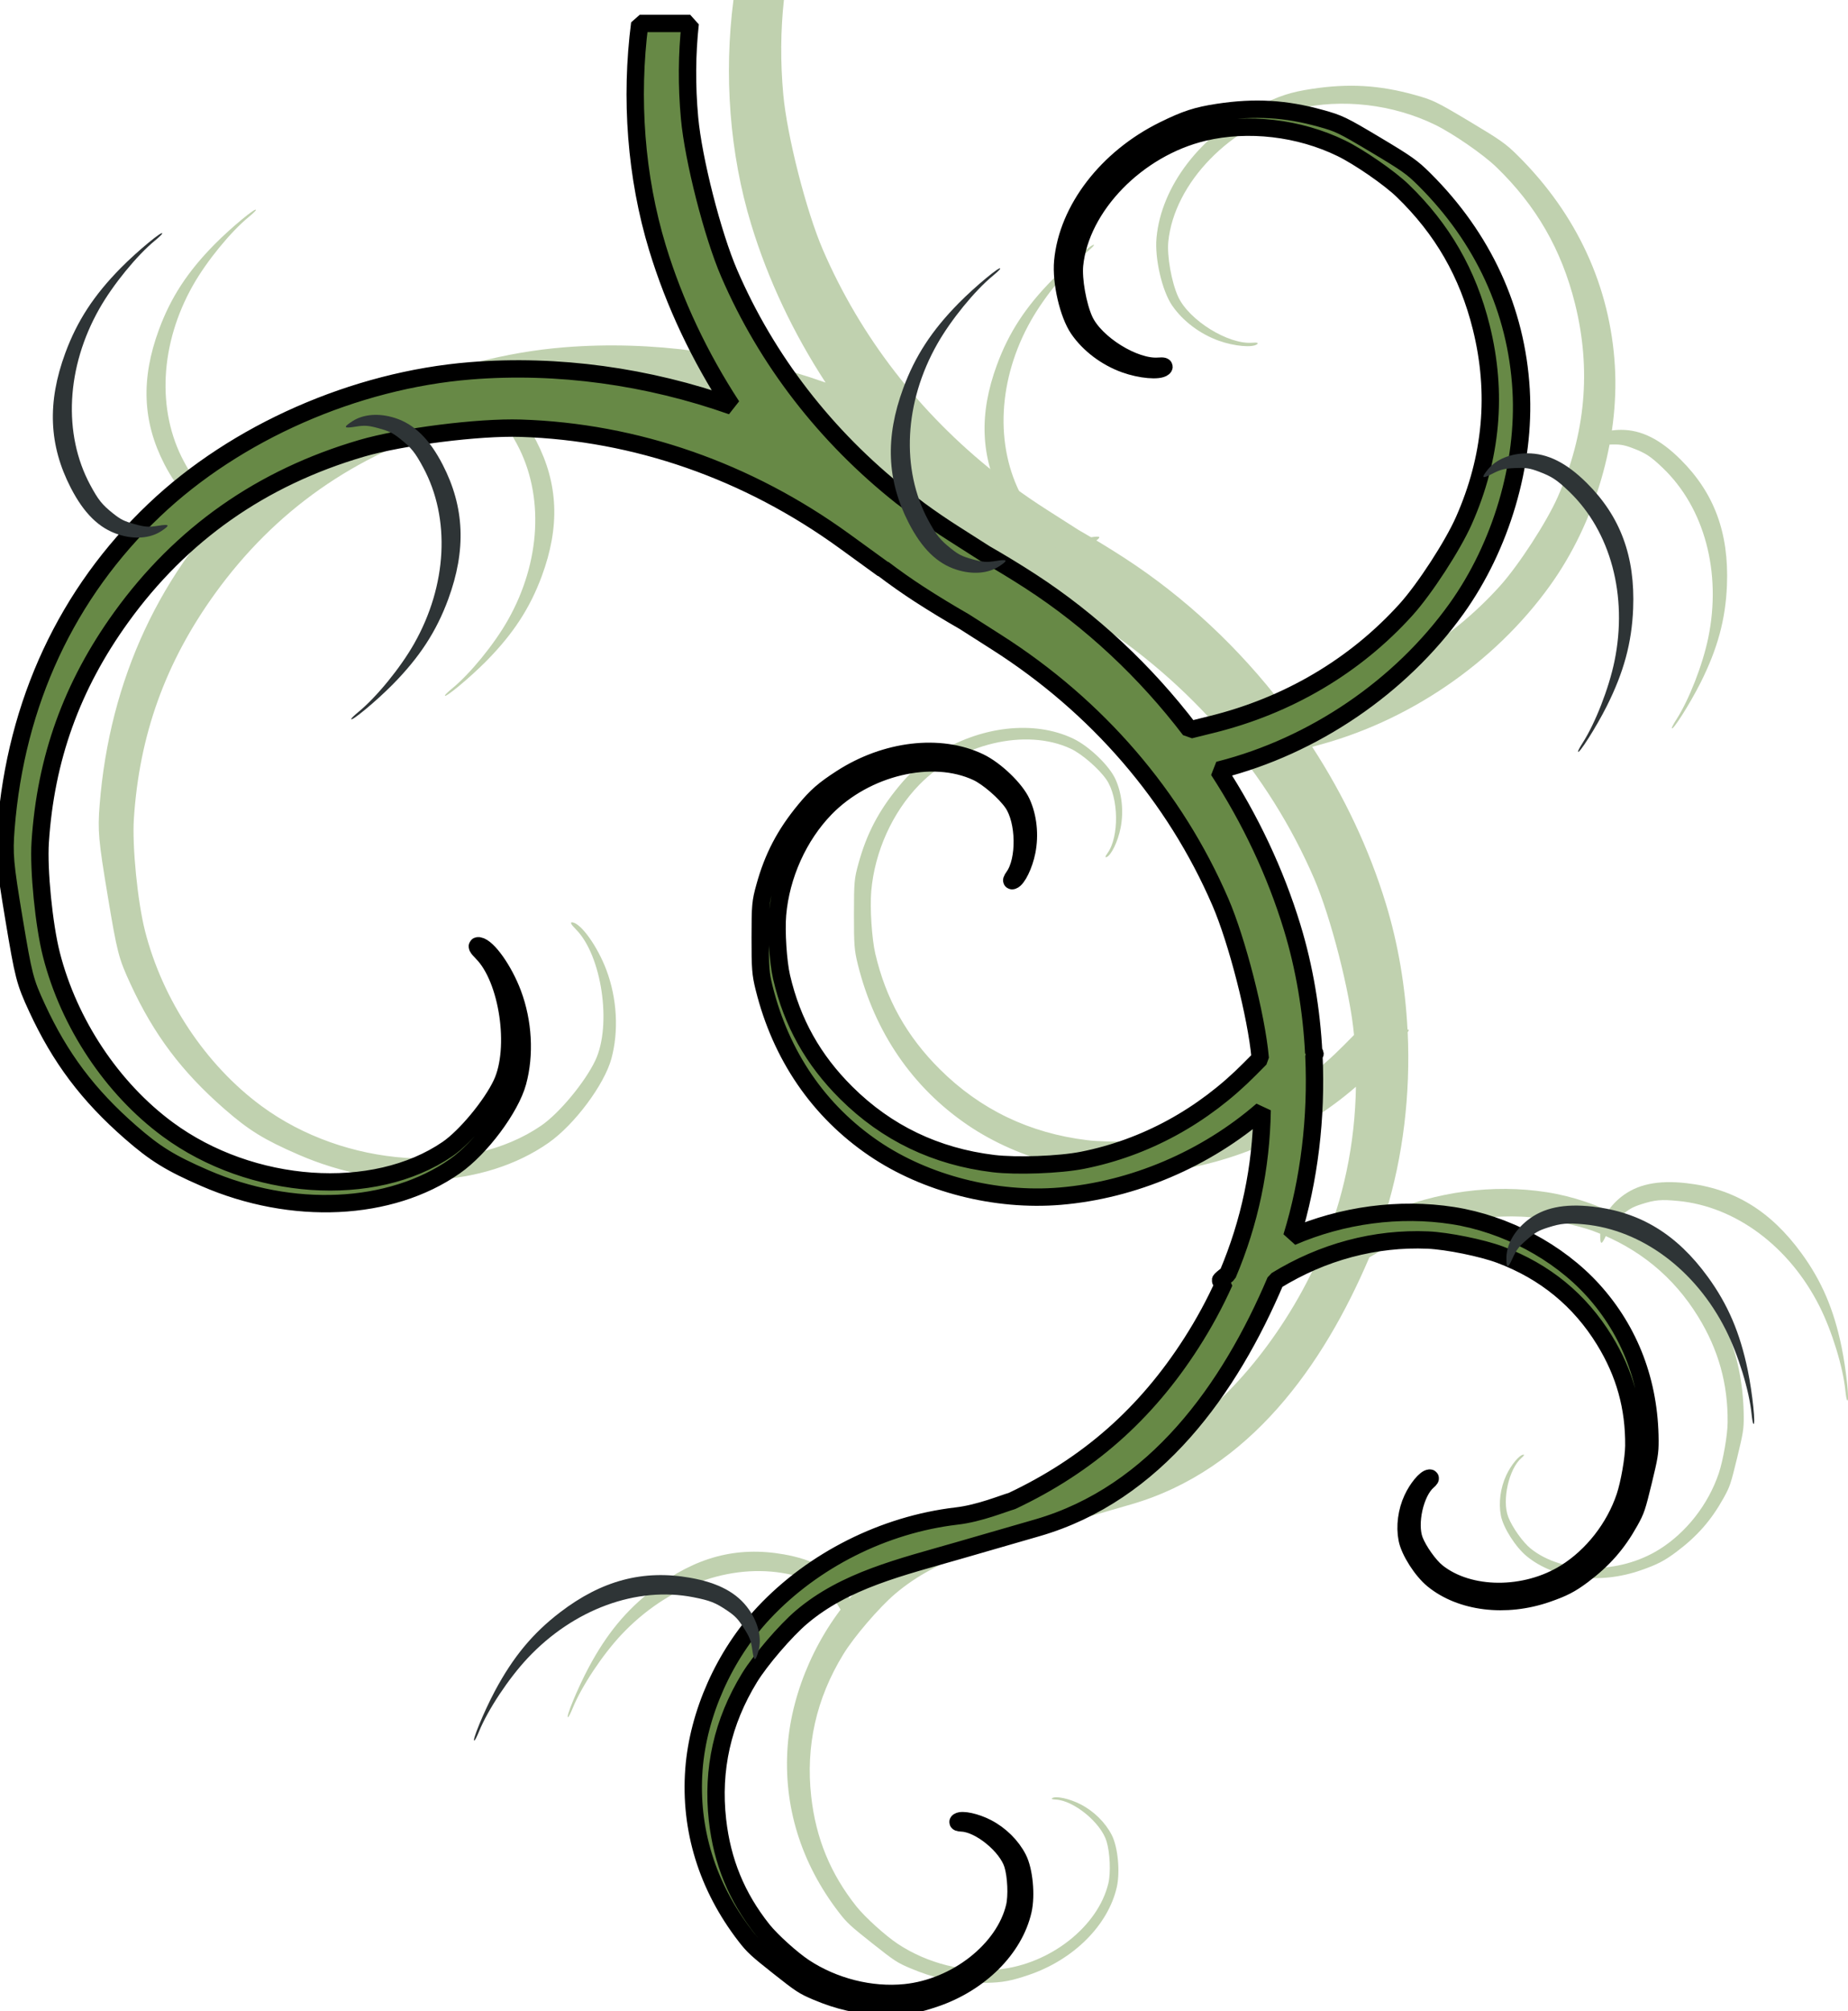
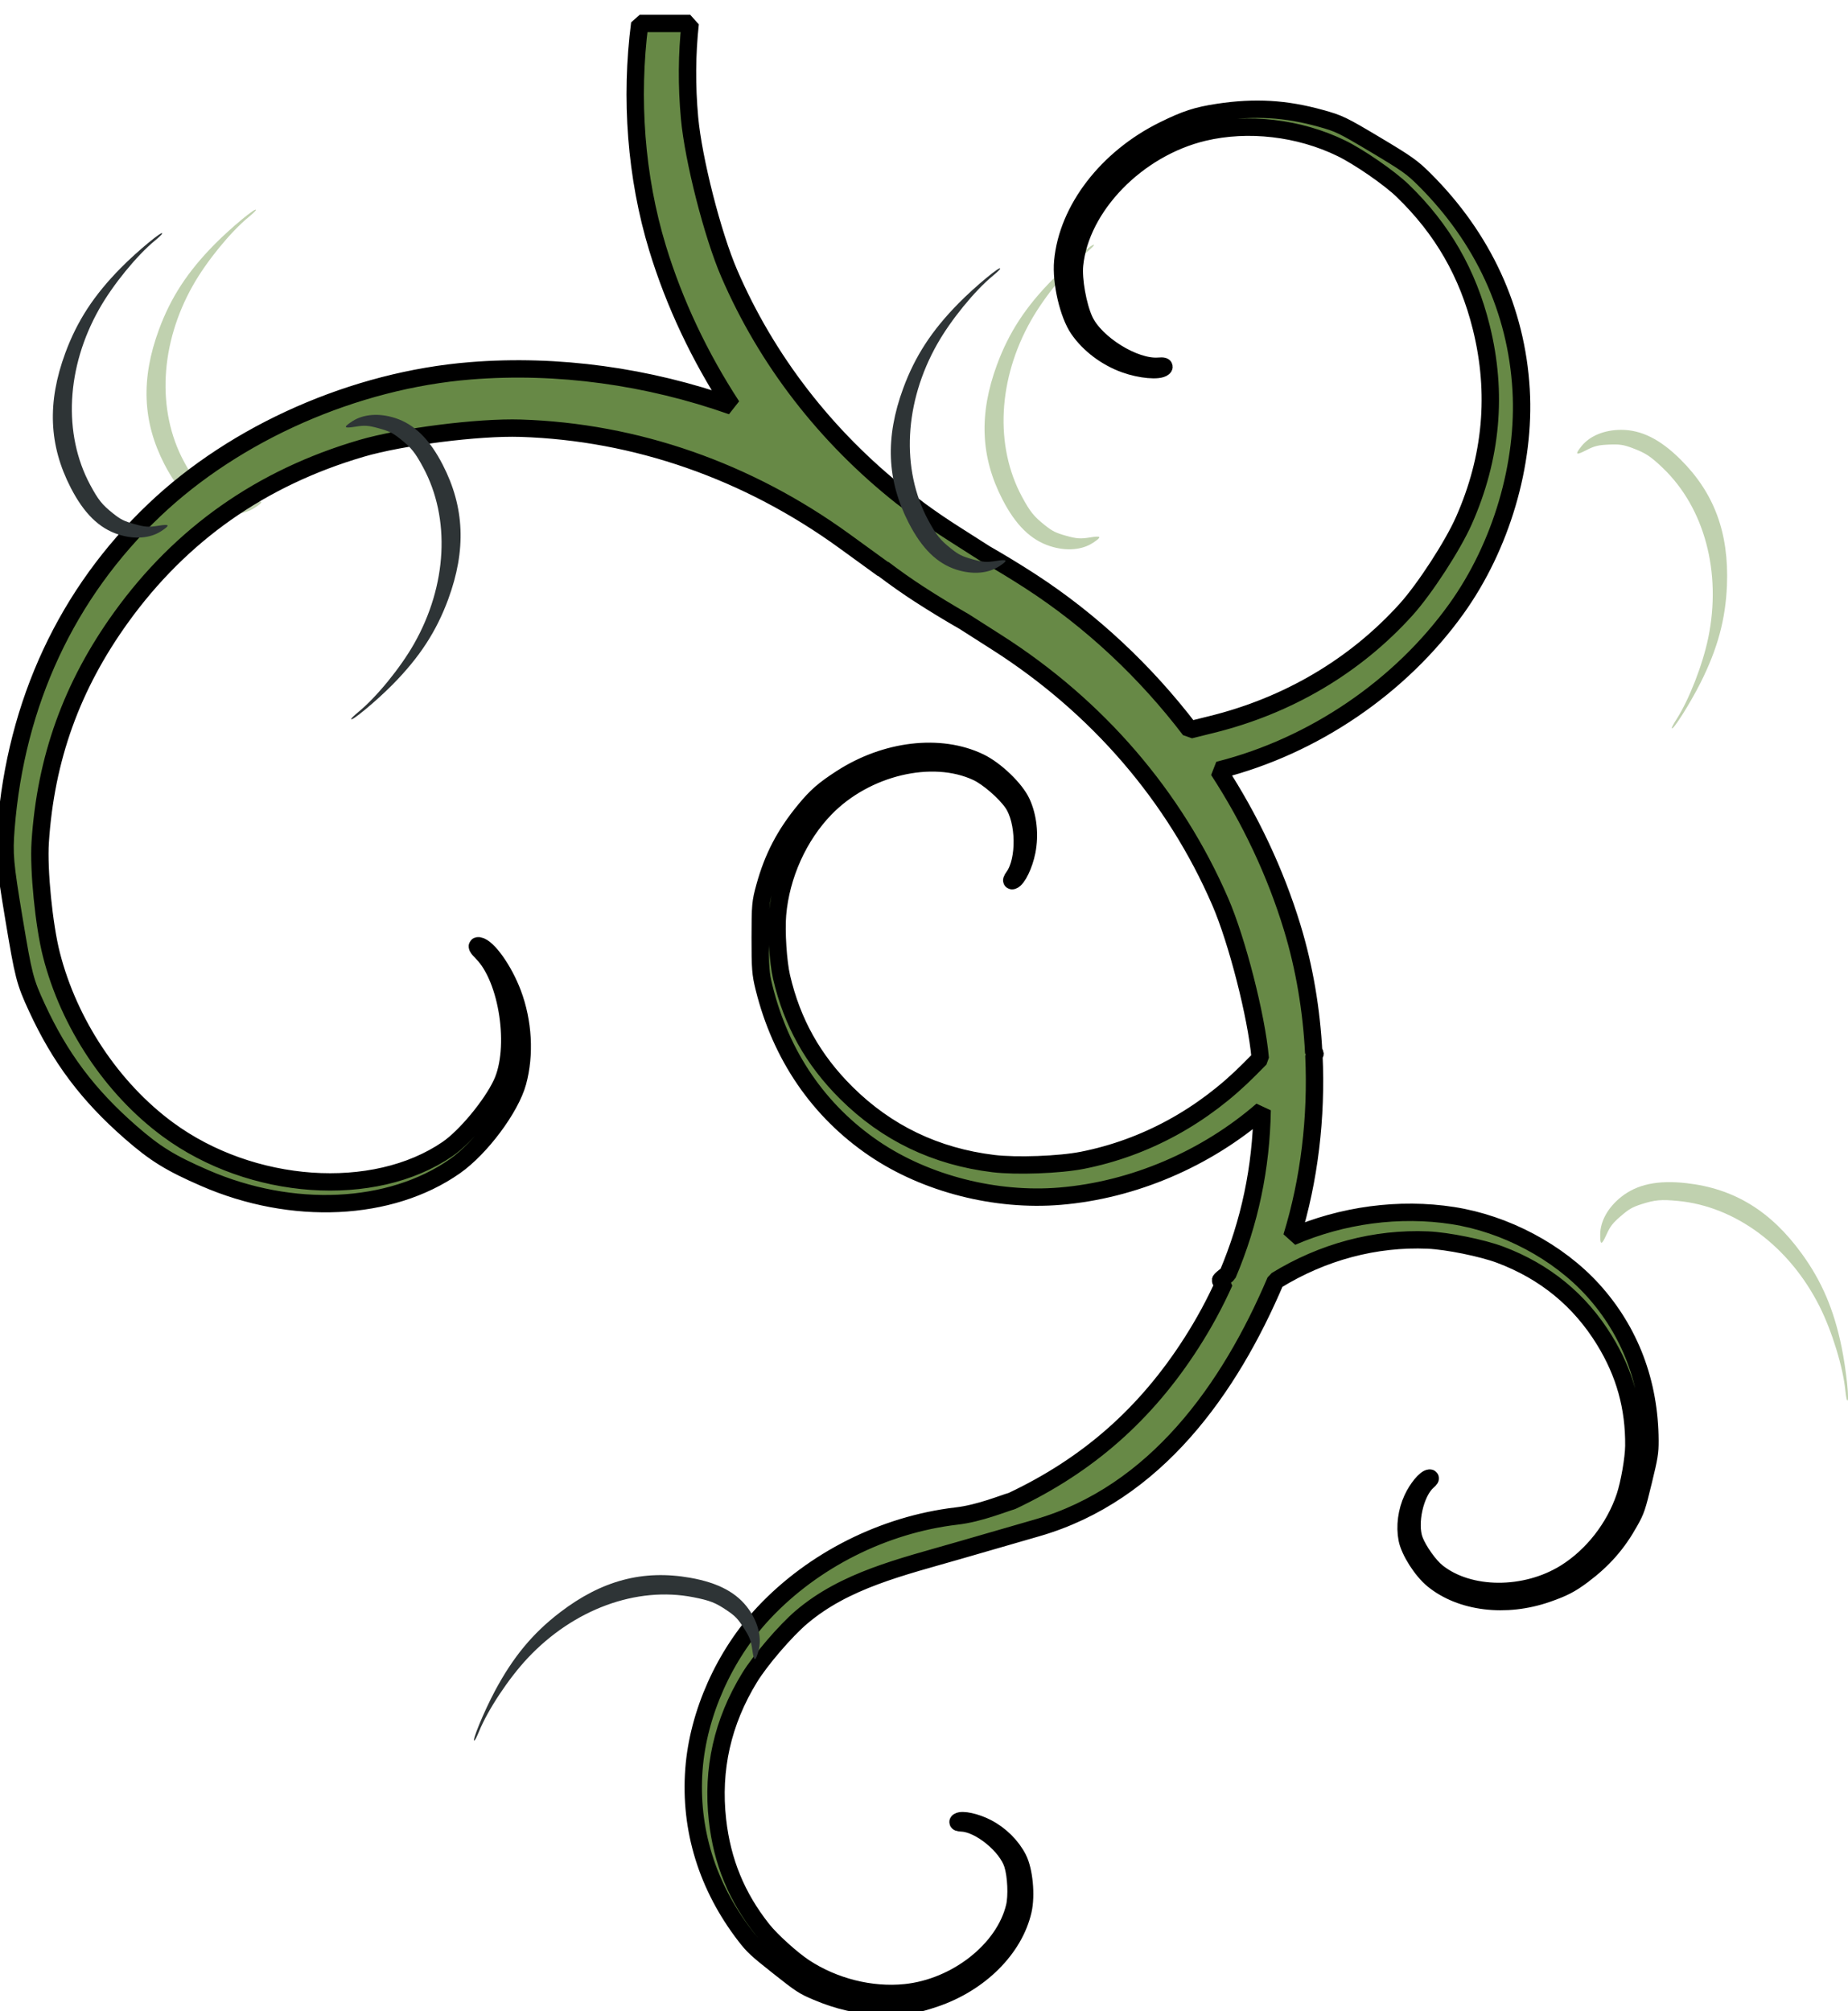
<svg xmlns="http://www.w3.org/2000/svg" width="366.426" height="398.731">
  <title>Green Branch</title>
  <defs>
    <filter id="filter4143">
      <feGaussianBlur id="feGaussianBlur4145" stdDeviation="3.564" />
    </filter>
  </defs>
  <g>
    <title>Layer 1</title>
    <g externalResourcesRequired="false" id="layer1">
      <g externalResourcesRequired="false" fill="#eeeeec" filter="url(#filter4143)" transform="matrix(0.581 0 0 0.581 273.373 201.707)" id="g4071">
-         <path fill="#c0d1af" fill-rule="nonzero" stroke-width="2" stroke-linecap="round" stroke-linejoin="bevel" marker-start="none" marker-mid="none" marker-end="none" stroke-miterlimit="4" stroke-dashoffset="0" id="path4073" d="m-137.495,329.396c-7.986,-0.216 -14.8,-1.766 -22.344,-4.969c-4.511,-1.915 -5.283,-2.406 -13.062,-8.562c-7.362,-5.827 -8.576,-6.942 -11.25,-10.406c-13.046,-16.902 -19.079,-36.459 -17.562,-56.844c1.414,-19.017 10.391,-39.107 23.875,-53.469c16.894,-17.993 40.963,-30.089 65.688,-33c7.95,-0.897 16.362,-4.438 18.938,-5.125c25.909,-12.218 45.676,-29.597 61.25,-53.875c4.345,-6.774 8.106,-13.715 11.281,-20.812c-0.808,-0.284 -1.36,-0.495 -1.344,-0.562c0.058,-0.239 1.024,-1.067 2.5,-2.156c7.496,-17.68 11.428,-36.338 11.75,-55.969c-19.135,16.617 -43.98,27.255 -68.938,29.344c-21.969,1.839 -45.813,-4.243 -63.469,-16.219c-18.925,-12.837 -31.85,-31.725 -37.594,-54.906c-1.177,-4.751 -1.325,-6.591 -1.312,-17.094c0.013,-11.098 0.104,-12.09 1.562,-17.375c2.787,-10.1 6.864,-17.879 13.656,-26.125c3.954,-4.8 6.496,-7.017 12.469,-10.875c15.181,-9.806 33.684,-11.984 47.156,-5.531c5.398,2.585 12.249,9.143 14.375,13.781c2.251,4.911 2.892,11.058 1.781,16.688c-0.917,4.649 -3.239,9.438 -4.844,9.969c-0.528,0.175 -0.395,-0.283 0.406,-1.406c4.015,-5.632 3.806,-18.947 -0.406,-25.062c-2.567,-3.727 -8.394,-8.772 -12.156,-10.531c-15.337,-7.169 -37.999,-1.767 -51.719,12.313c-9.148,9.389 -15.219,22.85 -16.375,36.281c-0.489,5.687 0.183,16.194 1.375,21.312c3.606,15.484 10.729,28.246 22.094,39.531c13.793,13.697 30.533,21.73 50.188,24.125c7.838,0.955 22.58,0.423 30.406,-1.125c21.437,-4.241 41.159,-15.013 57.094,-31.125l3.594,-3.625c-0.01,-0.115 -0.021,-0.229 -0.031,-0.344c-1.288,-14.154 -7.87,-39.817 -13.562,-53c-15.594,-36.11 -41.987,-66.762 -76.406,-88.688l-10.969,-7c-4.983,-2.854 -10.516,-6.205 -15.406,-9.375c-4.201,-2.723 -8.307,-5.626 -12.312,-8.656l-0.125,0.031l-13.094,-9.5c-33.031,-23.966 -71.218,-37.283 -110.531,-38.531c-14.352,-0.456 -40.674,2.876 -54.312,6.875c-34.199,10.026 -61.563,29.257 -82.031,57.656c-16.865,23.399 -25.772,48.164 -27.625,76.75c-0.613,9.449 1.272,28.345 3.812,38.312c5.999,23.538 20.714,45.681 39.719,59.688c28.5,21.005 70.372,23.934 95.5,6.688c6.165,-4.231 15.005,-14.902 18.469,-22.281c5.683,-12.109 2.16,-35.822 -6.625,-44.656c-1.752,-1.762 -2.146,-2.562 -1.156,-2.406c3.006,0.472 8.568,8.316 11.562,16.312c3.626,9.682 4.242,20.795 1.688,30.188c-2.412,8.869 -12.612,22.538 -21.438,28.719c-22.028,15.426 -55.535,17.009 -85.375,4.031c-11.741,-5.106 -16.912,-8.283 -25.344,-15.656c-14.484,-12.666 -23.989,-25.3 -31.906,-42.438c-4.143,-8.967 -4.591,-10.712 -7.875,-30.438c-3.108,-18.669 -3.413,-21.989 -2.719,-30.781c3.388,-42.897 20.821,-80.279 50.656,-108.656c27.833,-26.473 68.385,-44.321 107.938,-47.5c29.748,-2.391 60.495,1.915 89.156,12.031c-10.969,-16.819 -19.617,-35.038 -25.375,-53.937c-7.393,-24.267 -9.366,-51.108 -6.062,-76.625l17.219,0c-1.136,10.455 -1.223,21.213 -0.219,32.25c1.288,14.154 7.838,39.849 13.531,53.031c12.814,29.673 32.945,55.668 58.812,76.156c0.029,0.023 0.064,0.039 0.094,0.062c1.999,1.485 3.985,3.015 5.938,4.531c3.754,2.757 7.622,5.407 11.594,7.938l10.875,6.938c5.012,2.868 10.573,6.243 15.5,9.438c20.783,13.475 39.281,30.853 54.438,50.719l7.312,-1.812c26.141,-6.424 49.119,-19.995 66.5,-39.281c6.345,-7.041 15.888,-21.731 19.688,-30.312c9.526,-21.519 11.512,-43.5 5.938,-65.938c-4.593,-18.487 -13.274,-33.555 -26.875,-46.687c-4.496,-4.341 -14.806,-11.465 -20.906,-14.437c-14.406,-7.02 -31.819,-9.041 -46.969,-5.438c-22.719,5.405 -42.037,25.254 -44.062,45.281c-0.497,4.913 1.105,13.918 3.344,18.812c3.674,8.032 17.122,16.378 25.312,15.719c1.634,-0.131 2.188,0.036 1.688,0.469c-1.519,1.314 -7.823,0.746 -13.125,-1.156c-6.419,-2.304 -12.266,-6.704 -15.906,-12c-3.437,-5.001 -5.993,-16.007 -5.344,-23.094c1.621,-17.687 15.126,-35.245 34.375,-44.75c7.574,-3.74 11.382,-4.99 18.688,-6.094c12.549,-1.897 22.936,-1.29 34.938,2.031c6.28,1.738 7.358,2.238 18.688,9c10.723,6.399 12.526,7.679 16.656,11.781c20.152,20.013 31.522,44.726 33.094,71.875c1.467,25.328 -6.808,53.392 -22.062,74.688c-19.112,26.68 -48.74,46.844 -80.812,55c-0.143,0.036 -0.294,0.089 -0.438,0.125c10.881,16.74 19.462,34.863 25.188,53.656c4.169,13.685 6.595,28.187 7.344,42.812c0.287,0.049 0.469,0.083 0.469,0.125c0,0.115 -0.16,0.418 -0.406,0.781c0.978,21.092 -1.561,42.422 -7.562,61.844c17.216,-7.447 36.737,-10.099 55,-7.25c17.995,2.807 35.943,12.352 47.781,25.406c12.69,13.992 19.378,31.65 19.469,51.375c0.019,4.043 -0.223,5.542 -2.281,13.969c-2.174,8.904 -2.424,9.699 -4.625,13.656c-4.207,7.563 -9.002,13.019 -16.062,18.312c-4.11,3.082 -6.577,4.349 -12.125,6.281c-14.099,4.911 -29.381,3.055 -38.938,-4.75c-3.829,-3.127 -8.042,-9.738 -8.844,-13.875c-0.849,-4.381 -0.177,-9.448 1.812,-13.75c1.643,-3.553 4.452,-6.95 5.844,-7.062c0.458,-0.037 0.237,0.348 -0.625,1.094c-4.321,3.737 -6.72,14.427 -4.531,20.156c1.334,3.492 5.01,8.667 7.688,10.812c10.914,8.744 30.178,8.845 43.938,0.219c9.175,-5.752 16.672,-15.352 20.219,-25.906c1.502,-4.469 2.99,-13.035 3.031,-17.375c0.125,-13.13 -3.109,-24.758 -10.031,-36.031c-8.402,-13.682 -20.282,-23.434 -35.594,-29.188c-6.106,-2.295 -18.041,-4.717 -24.625,-5c-18.036,-0.775 -35.973,4.019 -51.906,13.844l-0.125,0.062c-15.675,36.872 -40.961,72.619 -81.312,84.281l-27.031,7.812c-19.454,5.623 -38.629,10.064 -53.5,22.719c-5.429,4.62 -14.005,14.605 -17.688,20.625c-9.235,15.094 -12.873,31.293 -10.938,48.562c1.595,14.229 6.564,26.31 15.406,37.438c2.923,3.678 9.902,9.995 14.156,12.812c10.048,6.653 22.846,9.877 34.5,8.688c17.477,-1.784 33.85,-14.652 37.344,-29.375c0.857,-3.612 0.56,-10.476 -0.625,-14.344c-1.945,-6.348 -11.139,-13.901 -17.312,-14.219c-1.231,-0.063 -1.634,-0.227 -1.219,-0.5c1.263,-0.829 5.922,0.184 9.688,2.125c4.559,2.35 8.466,6.226 10.656,10.531c2.068,4.065 2.873,12.503 1.688,17.719c-2.96,13.019 -14.767,24.786 -30.062,29.969c-6.018,2.039 -8.974,2.586 -14.531,2.688c-1.193,0.022 -2.359,0.031 -3.5,0z" />
        <path fill="#c0d1af" fill-rule="nonzero" stroke-width="20" stroke-linecap="round" stroke-linejoin="bevel" marker-start="none" marker-mid="none" marker-end="none" stroke-miterlimit="4" stroke-dashoffset="0" d="m100.031,-98.78c0,-0.257 0.719,-1.588 1.598,-2.958c4.307,-6.712 8.95,-18.632 10.846,-27.844c4.591,-22.311 -1.301,-44.309 -15.506,-57.901c-4.16,-3.981 -5.873,-5.107 -10.316,-6.781c-3.101,-1.169 -4.404,-1.364 -8.083,-1.21c-3.665,0.154 -4.943,0.472 -7.778,1.934c-3.585,1.849 -3.932,1.515 -1.52,-1.461c2.804,-3.459 7.743,-5.484 13.417,-5.502c6.89,-0.022 13.336,3.184 20.295,10.092c11.536,11.452 16.576,25.095 15.861,42.935c-0.466,11.63 -3.193,21.684 -9.037,33.317c-3.584,7.135 -9.776,16.876 -9.776,15.38l0,0z" id="path4075" />
-         <path fill="#c0d1af" fill-rule="nonzero" stroke-width="20" stroke-linecap="round" stroke-linejoin="bevel" marker-start="none" marker-mid="none" marker-end="none" stroke-miterlimit="4" stroke-dashoffset="0" id="path4077" d="m-318.666,-109.921c0.08,-0.246 1.18,-1.296 2.444,-2.334c6.197,-5.085 14.329,-15.047 18.994,-23.269c11.298,-19.914 12.476,-42.775 3.1,-60.172c-2.746,-5.095 -4.035,-6.702 -7.766,-9.68c-2.604,-2.078 -3.789,-2.668 -7.355,-3.659c-3.552,-0.988 -4.873,-1.08 -8.037,-0.559c-4.001,0.659 -4.23,0.231 -1.001,-1.868c3.753,-2.439 9.102,-2.847 14.534,-1.107c6.596,2.113 11.768,7.174 16.284,15.936c7.486,14.524 8.081,29.131 1.873,45.97c-4.047,10.977 -9.768,19.747 -18.959,29.063c-5.637,5.713 -14.575,13.112 -14.111,11.681l0,0z" />
        <path fill="#c0d1af" fill-rule="nonzero" stroke-width="20" stroke-linecap="round" stroke-linejoin="bevel" marker-start="none" marker-mid="none" marker-end="none" stroke-miterlimit="4" stroke-dashoffset="0" d="m-383.206,-275.455c-0.08,0.246 -1.18,1.296 -2.444,2.334c-6.197,5.085 -14.329,15.047 -18.994,23.269c-11.298,19.914 -12.476,42.775 -3.1,60.172c2.746,5.095 4.035,6.702 7.766,9.68c2.604,2.078 3.789,2.668 7.355,3.659c3.552,0.988 4.873,1.08 8.037,0.559c4.001,-0.659 4.23,-0.231 1.001,1.868c-3.753,2.439 -9.102,2.847 -14.534,1.107c-6.596,-2.113 -11.768,-7.174 -16.284,-15.936c-7.486,-14.524 -8.081,-29.131 -1.873,-45.97c4.047,-10.977 9.768,-19.747 18.959,-29.063c5.637,-5.713 14.575,-13.112 14.111,-11.681l0,0z" id="path4079" />
        <path fill="#c0d1af" fill-rule="nonzero" stroke-width="20" stroke-linecap="round" stroke-linejoin="bevel" marker-start="none" marker-mid="none" marker-end="none" stroke-miterlimit="4" stroke-dashoffset="0" id="path4081" d="m-97.206,-263.455c-0.08,0.246 -1.18,1.296 -2.444,2.334c-6.197,5.085 -14.329,15.047 -18.994,23.269c-11.298,19.914 -12.476,42.775 -3.1,60.172c2.746,5.095 4.035,6.702 7.766,9.68c2.604,2.078 3.789,2.668 7.355,3.659c3.552,0.988 4.873,1.08 8.037,0.559c4.001,-0.659 4.23,-0.231 1.001,1.868c-3.753,2.439 -9.102,2.847 -14.534,1.107c-6.596,-2.113 -11.768,-7.174 -16.284,-15.936c-7.486,-14.524 -8.081,-29.131 -1.873,-45.97c4.047,-10.977 9.768,-19.747 18.959,-29.063c5.637,-5.713 14.575,-13.112 14.111,-11.681l0,0z" />
        <path fill="#c0d1af" fill-rule="nonzero" stroke-width="20" stroke-linecap="round" stroke-linejoin="bevel" marker-start="none" marker-mid="none" marker-end="none" stroke-miterlimit="4" stroke-dashoffset="0" d="m159.844,130.626c-0.16,-0.203 -0.423,-1.701 -0.585,-3.329c-0.79,-7.978 -4.562,-20.271 -8.812,-28.715c-10.293,-20.452 -28.654,-34.122 -48.329,-35.98c-5.762,-0.544 -7.815,-0.364 -12.362,1.086c-3.174,1.012 -4.322,1.671 -7.126,4.086c-2.794,2.406 -3.603,3.454 -4.926,6.375c-1.673,3.693 -2.156,3.646 -2.109,-0.205c0.054,-4.476 2.685,-9.152 7.147,-12.704c5.418,-4.313 12.499,-5.806 22.294,-4.699c16.236,1.835 28.716,9.449 39.277,23.96c6.884,9.46 11.003,19.087 13.65,31.903c1.623,7.86 2.816,19.401 1.883,18.222l0,0z" id="path4083" />
-         <path fill="#c0d1af" fill-rule="nonzero" stroke-width="20" stroke-linecap="round" stroke-linejoin="bevel" marker-start="none" marker-mid="none" marker-end="none" stroke-miterlimit="4" stroke-dashoffset="0" id="path4085" d="m-276.574,238.691c0.211,-0.149 0.888,-1.511 1.505,-3.026c3.021,-7.426 10.126,-18.143 16.597,-25.035c15.672,-16.691 37.158,-24.59 56.552,-20.789c5.68,1.113 7.597,1.868 11.546,4.549c2.756,1.871 3.67,2.828 5.674,5.94c1.996,3.1 2.475,4.335 2.915,7.511c0.556,4.016 1.033,4.108 2.081,0.402c1.218,-4.307 0.022,-9.537 -3.249,-14.209c-3.972,-5.673 -10.338,-9.114 -20.045,-10.831c-16.089,-2.847 -30.217,0.913 -44.46,11.831c-9.285,7.118 -15.967,15.18 -22.141,26.719c-3.787,7.077 -8.205,17.805 -6.975,16.939l0,0z" />
      </g>
      <path fill="#678946" fill-rule="nonzero" stroke="#000000" stroke-width="3.443" stroke-linecap="round" stroke-linejoin="bevel" marker-start="none" marker-mid="none" marker-end="none" stroke-miterlimit="4" stroke-dashoffset="0" d="m174.904,397.719c-4.64,-0.125 -8.598,-1.026 -12.981,-2.887c-2.62,-1.112 -3.069,-1.398 -7.589,-4.974c-4.277,-3.385 -4.982,-4.033 -6.536,-6.046c-7.579,-9.819 -11.084,-21.181 -10.203,-33.024c0.822,-11.048 6.037,-22.719 13.87,-31.063c9.814,-10.453 23.798,-17.48 38.162,-19.172c4.618,-0.521 9.505,-2.578 11.002,-2.977c15.052,-7.098 26.536,-17.195 35.584,-31.299c2.525,-3.935 4.709,-7.968 6.554,-12.091c-0.469,-0.165 -0.79,-0.288 -0.781,-0.327c0.034,-0.139 0.595,-0.62 1.452,-1.253c4.355,-10.271 6.639,-21.111 6.826,-32.515c-11.117,9.654 -25.55,15.834 -40.05,17.047c-12.763,1.068 -26.616,-2.465 -36.873,-9.422c-10.995,-7.458 -18.504,-18.431 -21.84,-31.898c-0.684,-2.76 -0.77,-3.829 -0.763,-9.931c0.007,-6.447 0.06,-7.024 0.908,-10.094c1.619,-5.868 3.988,-10.387 7.934,-15.177c2.297,-2.789 3.774,-4.076 7.244,-6.318c8.82,-5.697 19.569,-6.962 27.396,-3.213c3.136,1.502 7.116,5.312 8.351,8.006c1.308,2.853 1.68,6.424 1.035,9.695c-0.533,2.701 -1.882,5.483 -2.814,5.791c-0.307,0.101 -0.229,-0.164 0.236,-0.817c2.333,-3.272 2.211,-11.007 -0.236,-14.56c-1.491,-2.165 -4.876,-5.096 -7.062,-6.118c-8.91,-4.165 -22.076,-1.027 -30.046,7.153c-5.315,5.455 -8.842,13.275 -9.513,21.078c-0.284,3.304 0.106,9.408 0.799,12.382c2.095,8.995 6.233,16.41 12.836,22.966c8.013,7.957 17.738,12.624 29.157,14.016c4.554,0.555 13.118,0.246 17.665,-0.654c12.454,-2.464 23.912,-8.722 33.169,-18.082l2.088,-2.106c-0.006,-0.067 -0.012,-0.133 -0.018,-0.2c-0.748,-8.223 -4.572,-23.132 -7.879,-30.791c-9.059,-20.978 -24.393,-38.786 -44.389,-51.524l-6.372,-4.067c-2.895,-1.658 -6.109,-3.605 -8.95,-5.446c-2.44,-1.582 -4.826,-3.268 -7.153,-5.029l-0.073,0.018l-7.607,-5.519c-19.189,-13.923 -41.375,-21.66 -64.214,-22.385c-8.338,-0.265 -23.63,1.671 -31.553,3.994c-19.868,5.825 -35.765,16.997 -47.657,33.496c-9.798,13.594 -14.972,27.981 -16.049,44.588c-0.356,5.49 0.739,16.467 2.215,22.258c3.485,13.675 12.034,26.539 23.075,34.676c16.557,12.203 40.883,13.905 55.481,3.885c3.582,-2.458 8.717,-8.657 10.73,-12.944c3.302,-7.035 1.255,-20.811 -3.849,-25.943c-1.018,-1.024 -1.247,-1.488 -0.672,-1.398c1.746,0.274 4.978,4.831 6.717,9.477c2.106,5.625 2.464,12.081 0.98,17.538c-1.401,5.153 -7.327,13.094 -12.454,16.684c-12.797,8.962 -32.263,9.881 -49.599,2.342c-6.821,-2.966 -9.825,-4.812 -14.724,-9.096c-8.415,-7.358 -13.936,-14.698 -18.536,-24.654c-2.407,-5.209 -2.667,-6.223 -4.575,-17.683c-1.806,-10.846 -1.983,-12.775 -1.579,-17.883c1.968,-24.921 12.096,-46.639 29.429,-63.125c16.17,-15.38 39.729,-25.749 62.707,-27.595c17.282,-1.389 35.145,1.113 51.796,6.99c-6.372,-9.771 -11.397,-20.356 -14.742,-31.335c-4.295,-14.098 -5.441,-29.691 -3.522,-44.516l10.003,0c-0.66,6.074 -0.71,12.324 -0.127,18.736c0.748,8.223 4.554,23.15 7.861,30.809c7.444,17.239 19.14,32.341 34.168,44.243c0.017,0.014 0.037,0.023 0.054,0.036c1.162,0.863 2.315,1.752 3.449,2.632c2.181,1.602 4.428,3.141 6.735,4.611l6.318,4.03c2.912,1.666 6.142,3.627 9.005,5.483c12.074,7.828 22.821,17.924 31.626,29.465l4.248,-1.053c15.187,-3.732 28.536,-11.617 38.634,-22.821c3.686,-4.09 9.23,-12.625 11.438,-17.61c5.534,-12.501 6.688,-25.272 3.449,-38.307c-2.668,-10.74 -7.712,-19.494 -15.613,-27.123c-2.612,-2.522 -8.602,-6.661 -12.146,-8.388c-8.369,-4.079 -18.485,-5.252 -27.287,-3.159c-13.199,3.14 -24.421,14.672 -25.598,26.306c-0.289,2.854 0.642,8.086 1.943,10.929c2.134,4.666 9.947,9.515 14.705,9.132c0.949,-0.076 1.271,0.021 0.98,0.272c-0.882,0.763 -4.545,0.434 -7.625,-0.672c-3.729,-1.338 -7.126,-3.895 -9.241,-6.971c-1.997,-2.905 -3.482,-9.299 -3.104,-13.416c0.942,-10.275 8.787,-20.476 19.97,-25.998c4.4,-2.173 6.613,-2.899 10.857,-3.54c7.29,-1.102 13.325,-0.75 20.297,1.18c3.648,1.01 4.275,1.3 10.857,5.229c6.229,3.718 7.277,4.461 9.677,6.844c11.707,11.627 18.313,25.984 19.226,41.756c0.852,14.714 -3.955,31.018 -12.817,43.39c-11.103,15.5 -28.316,27.214 -46.949,31.953c-0.083,0.021 -0.171,0.052 -0.254,0.073c6.321,9.725 11.307,20.254 14.633,31.172c2.422,7.95 3.831,16.375 4.266,24.872c0.167,0.029 0.272,0.048 0.272,0.073c0,0.067 -0.093,0.243 -0.236,0.454c0.568,12.254 -0.907,24.645 -4.393,35.929c10.002,-4.326 21.342,-5.867 31.953,-4.212c10.454,1.631 20.881,7.176 27.759,14.76c7.372,8.129 11.258,18.388 11.311,29.847c0.011,2.349 -0.13,3.219 -1.325,8.115c-1.263,5.173 -1.408,5.635 -2.687,7.934c-2.444,4.394 -5.23,7.563 -9.332,10.639c-2.388,1.79 -3.821,2.527 -7.044,3.649c-8.191,2.853 -17.069,1.775 -22.621,-2.76c-2.225,-1.817 -4.672,-5.658 -5.138,-8.061c-0.493,-2.545 -0.103,-5.489 1.053,-7.988c0.954,-2.064 2.586,-4.037 3.395,-4.103c0.266,-0.022 0.138,0.202 -0.363,0.635c-2.511,2.171 -3.904,8.381 -2.632,11.71c0.775,2.028 2.911,5.035 4.466,6.282c6.341,5.08 17.532,5.138 25.526,0.127c5.33,-3.342 9.686,-8.919 11.746,-15.05c0.872,-2.596 1.737,-7.573 1.761,-10.094c0.072,-7.628 -1.806,-14.383 -5.828,-20.933c-4.881,-7.949 -11.783,-13.614 -20.678,-16.957c-3.548,-1.333 -10.481,-2.74 -14.306,-2.905c-10.478,-0.45 -20.899,2.335 -30.155,8.043l-0.073,0.036c-9.106,21.421 -23.796,42.188 -47.239,48.964l-15.704,4.539c-11.302,3.267 -22.442,5.847 -31.081,13.199c-3.154,2.684 -8.136,8.485 -10.276,11.982c-5.365,8.769 -7.479,18.18 -6.354,28.213c0.926,8.266 3.813,15.285 8.95,21.75c1.698,2.137 5.752,5.807 8.224,7.443c5.837,3.865 13.272,5.738 20.043,5.047c10.154,-1.036 19.665,-8.512 21.695,-17.066c0.498,-2.098 0.325,-6.086 -0.363,-8.333c-1.13,-3.688 -6.471,-8.076 -10.058,-8.26c-0.715,-0.037 -0.95,-0.132 -0.708,-0.29c0.733,-0.482 3.441,0.107 5.628,1.235c2.648,1.365 4.919,3.617 6.191,6.118c1.201,2.362 1.669,7.263 0.98,10.294c-1.72,7.564 -8.579,14.4 -17.465,17.41c-3.496,1.185 -5.214,1.502 -8.442,1.561c-0.693,0.013 -1.371,0.018 -2.033,0z" id="path3423" />
-       <path fill="#2e3436" fill-rule="nonzero" stroke-width="20" stroke-linecap="round" stroke-linejoin="bevel" marker-start="none" marker-mid="none" marker-end="none" stroke-miterlimit="4" stroke-dashoffset="0" id="path4050" d="m312.896,148.967c0,-0.149 0.418,-0.923 0.928,-1.719c2.502,-3.899 5.2,-10.825 6.301,-16.176c2.667,-12.961 -0.756,-25.741 -9.009,-33.638c-2.417,-2.313 -3.412,-2.967 -5.993,-3.94c-1.802,-0.679 -2.558,-0.792 -4.696,-0.703c-2.129,0.089 -2.872,0.274 -4.519,1.124c-2.082,1.074 -2.285,0.88 -0.883,-0.849c1.629,-2.009 4.498,-3.186 7.794,-3.196c4.003,-0.013 7.748,1.85 11.791,5.863c6.702,6.653 9.63,14.579 9.214,24.943c-0.271,6.757 -1.855,12.597 -5.25,19.356c-2.082,4.145 -5.68,9.804 -5.68,8.935l0,0z" />
      <path fill="#2e3436" fill-rule="nonzero" stroke-width="20" stroke-linecap="round" stroke-linejoin="bevel" marker-start="none" marker-mid="none" marker-end="none" stroke-miterlimit="4" stroke-dashoffset="0" d="m69.651,142.495c0.046,-0.143 0.685,-0.753 1.42,-1.356c3.6,-2.954 8.324,-8.742 11.035,-13.518c6.564,-11.569 7.248,-24.85 1.801,-34.957c-1.595,-2.96 -2.344,-3.894 -4.512,-5.623c-1.513,-1.207 -2.201,-1.55 -4.273,-2.126c-2.064,-0.574 -2.831,-0.627 -4.669,-0.325c-2.324,0.383 -2.457,0.134 -0.581,-1.085c2.18,-1.417 5.288,-1.654 8.444,-0.643c3.832,1.227 6.836,4.168 9.46,9.258c4.349,8.438 4.695,16.924 1.088,26.706c-2.351,6.377 -5.675,11.472 -11.014,16.884c-3.275,3.319 -8.467,7.617 -8.198,6.786l0,0z" id="path4052" />
      <path fill="#2e3436" fill-rule="nonzero" stroke-width="20" stroke-linecap="round" stroke-linejoin="bevel" marker-start="none" marker-mid="none" marker-end="none" stroke-miterlimit="4" stroke-dashoffset="0" id="path4054" d="m32.156,46.327c-0.046,0.143 -0.685,0.753 -1.42,1.356c-3.6,2.954 -8.324,8.742 -11.035,13.518c-6.564,11.569 -7.248,24.85 -1.801,34.957c1.595,2.96 2.344,3.894 4.512,5.623c1.513,1.207 2.201,1.55 4.273,2.126c2.064,0.574 2.831,0.627 4.669,0.325c2.324,-0.383 2.457,-0.134 0.581,1.085c-2.18,1.417 -5.288,1.654 -8.444,0.643c-3.832,-1.227 -6.836,-4.168 -9.46,-9.258c-4.349,-8.438 -4.695,-16.924 -1.088,-26.706c2.351,-6.377 5.675,-11.472 11.014,-16.884c3.275,-3.319 8.467,-7.617 8.198,-6.786l0,0z" />
      <path fill="#2e3436" fill-rule="nonzero" stroke-width="20" stroke-linecap="round" stroke-linejoin="bevel" marker-start="none" marker-mid="none" marker-end="none" stroke-miterlimit="4" stroke-dashoffset="0" d="m198.31,53.298c-0.046,0.143 -0.685,0.753 -1.42,1.356c-3.6,2.954 -8.324,8.742 -11.035,13.518c-6.564,11.569 -7.248,24.85 -1.801,34.957c1.595,2.96 2.344,3.894 4.512,5.623c1.513,1.207 2.201,1.55 4.273,2.126c2.064,0.574 2.831,0.627 4.669,0.325c2.324,-0.383 2.457,-0.134 0.581,1.085c-2.18,1.417 -5.288,1.654 -8.444,0.643c-3.832,-1.227 -6.836,-4.168 -9.46,-9.258c-4.349,-8.438 -4.695,-16.924 -1.088,-26.706c2.351,-6.377 5.675,-11.472 11.014,-16.884c3.275,-3.319 8.467,-7.617 8.198,-6.786l0,0z" id="path4056" />
-       <path fill="#2e3436" fill-rule="nonzero" stroke-width="20" stroke-linecap="round" stroke-linejoin="bevel" marker-start="none" marker-mid="none" marker-end="none" stroke-miterlimit="4" stroke-dashoffset="0" id="path4058" d="m347.644,282.242c-0.093,-0.118 -0.246,-0.988 -0.34,-1.934c-0.459,-4.635 -2.65,-11.776 -5.119,-16.682c-5.98,-11.882 -16.647,-19.823 -28.077,-20.903c-3.348,-0.316 -4.54,-0.211 -7.182,0.631c-1.844,0.588 -2.511,0.971 -4.14,2.374c-1.623,1.398 -2.093,2.007 -2.862,3.703c-0.972,2.146 -1.252,2.118 -1.225,-0.119c0.031,-2.6 1.56,-5.317 4.152,-7.38c3.148,-2.506 7.262,-3.373 12.952,-2.73c9.432,1.066 16.683,5.489 22.818,13.92c4,5.496 6.392,11.089 7.93,18.534c0.943,4.566 1.636,11.271 1.094,10.586l0,0z" />
      <path fill="#2e3436" fill-rule="nonzero" stroke-width="20" stroke-linecap="round" stroke-linejoin="bevel" marker-start="none" marker-mid="none" marker-end="none" stroke-miterlimit="4" stroke-dashoffset="0" d="m94.105,345.024c0.123,-0.086 0.516,-0.878 0.874,-1.758c1.755,-4.314 5.883,-10.54 9.642,-14.544c9.105,-9.697 21.587,-14.286 32.854,-12.078c3.3,0.647 4.413,1.085 6.708,2.643c1.601,1.087 2.132,1.643 3.296,3.451c1.16,1.801 1.438,2.518 1.694,4.363c0.323,2.333 0.6,2.387 1.209,0.234c0.708,-2.502 0.013,-5.541 -1.887,-8.255c-2.308,-3.296 -6.006,-5.295 -11.645,-6.292c-9.347,-1.654 -17.555,0.53 -25.83,6.873c-5.394,4.135 -9.276,8.819 -12.863,15.522c-2.2,4.111 -4.767,10.344 -4.052,9.841l0,0z" id="path4060" />
    </g>
  </g>
</svg>